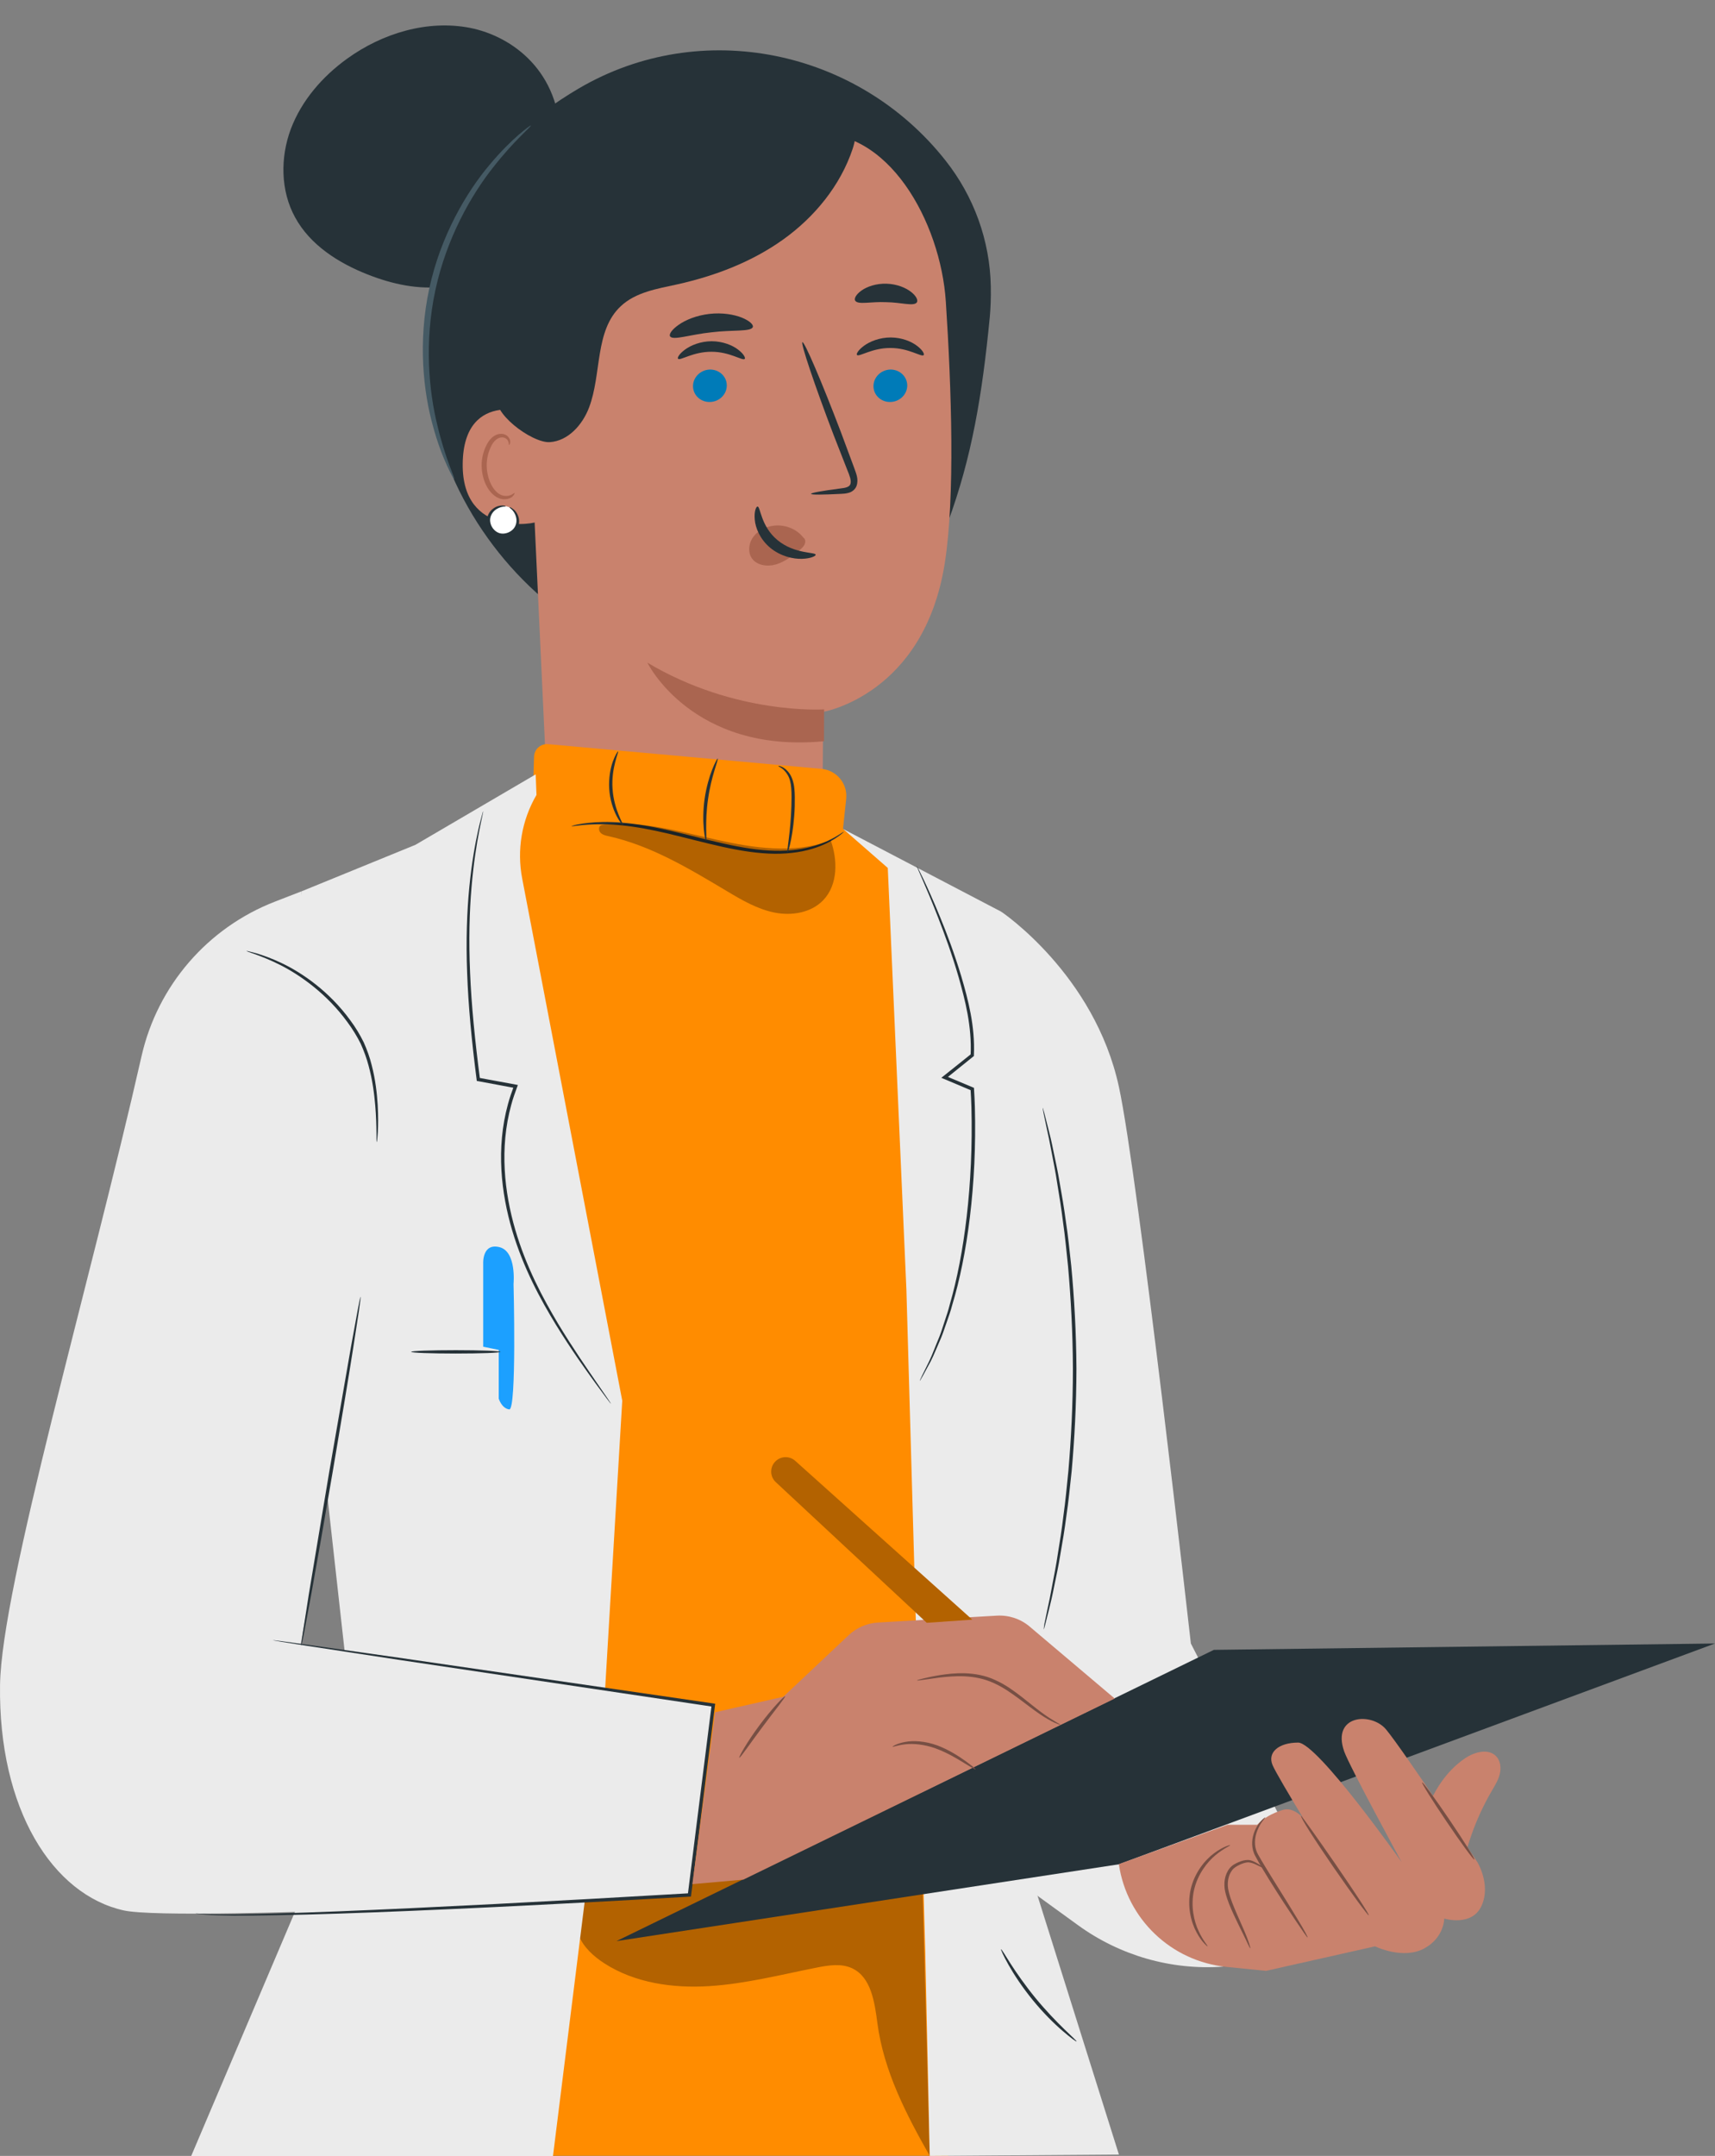
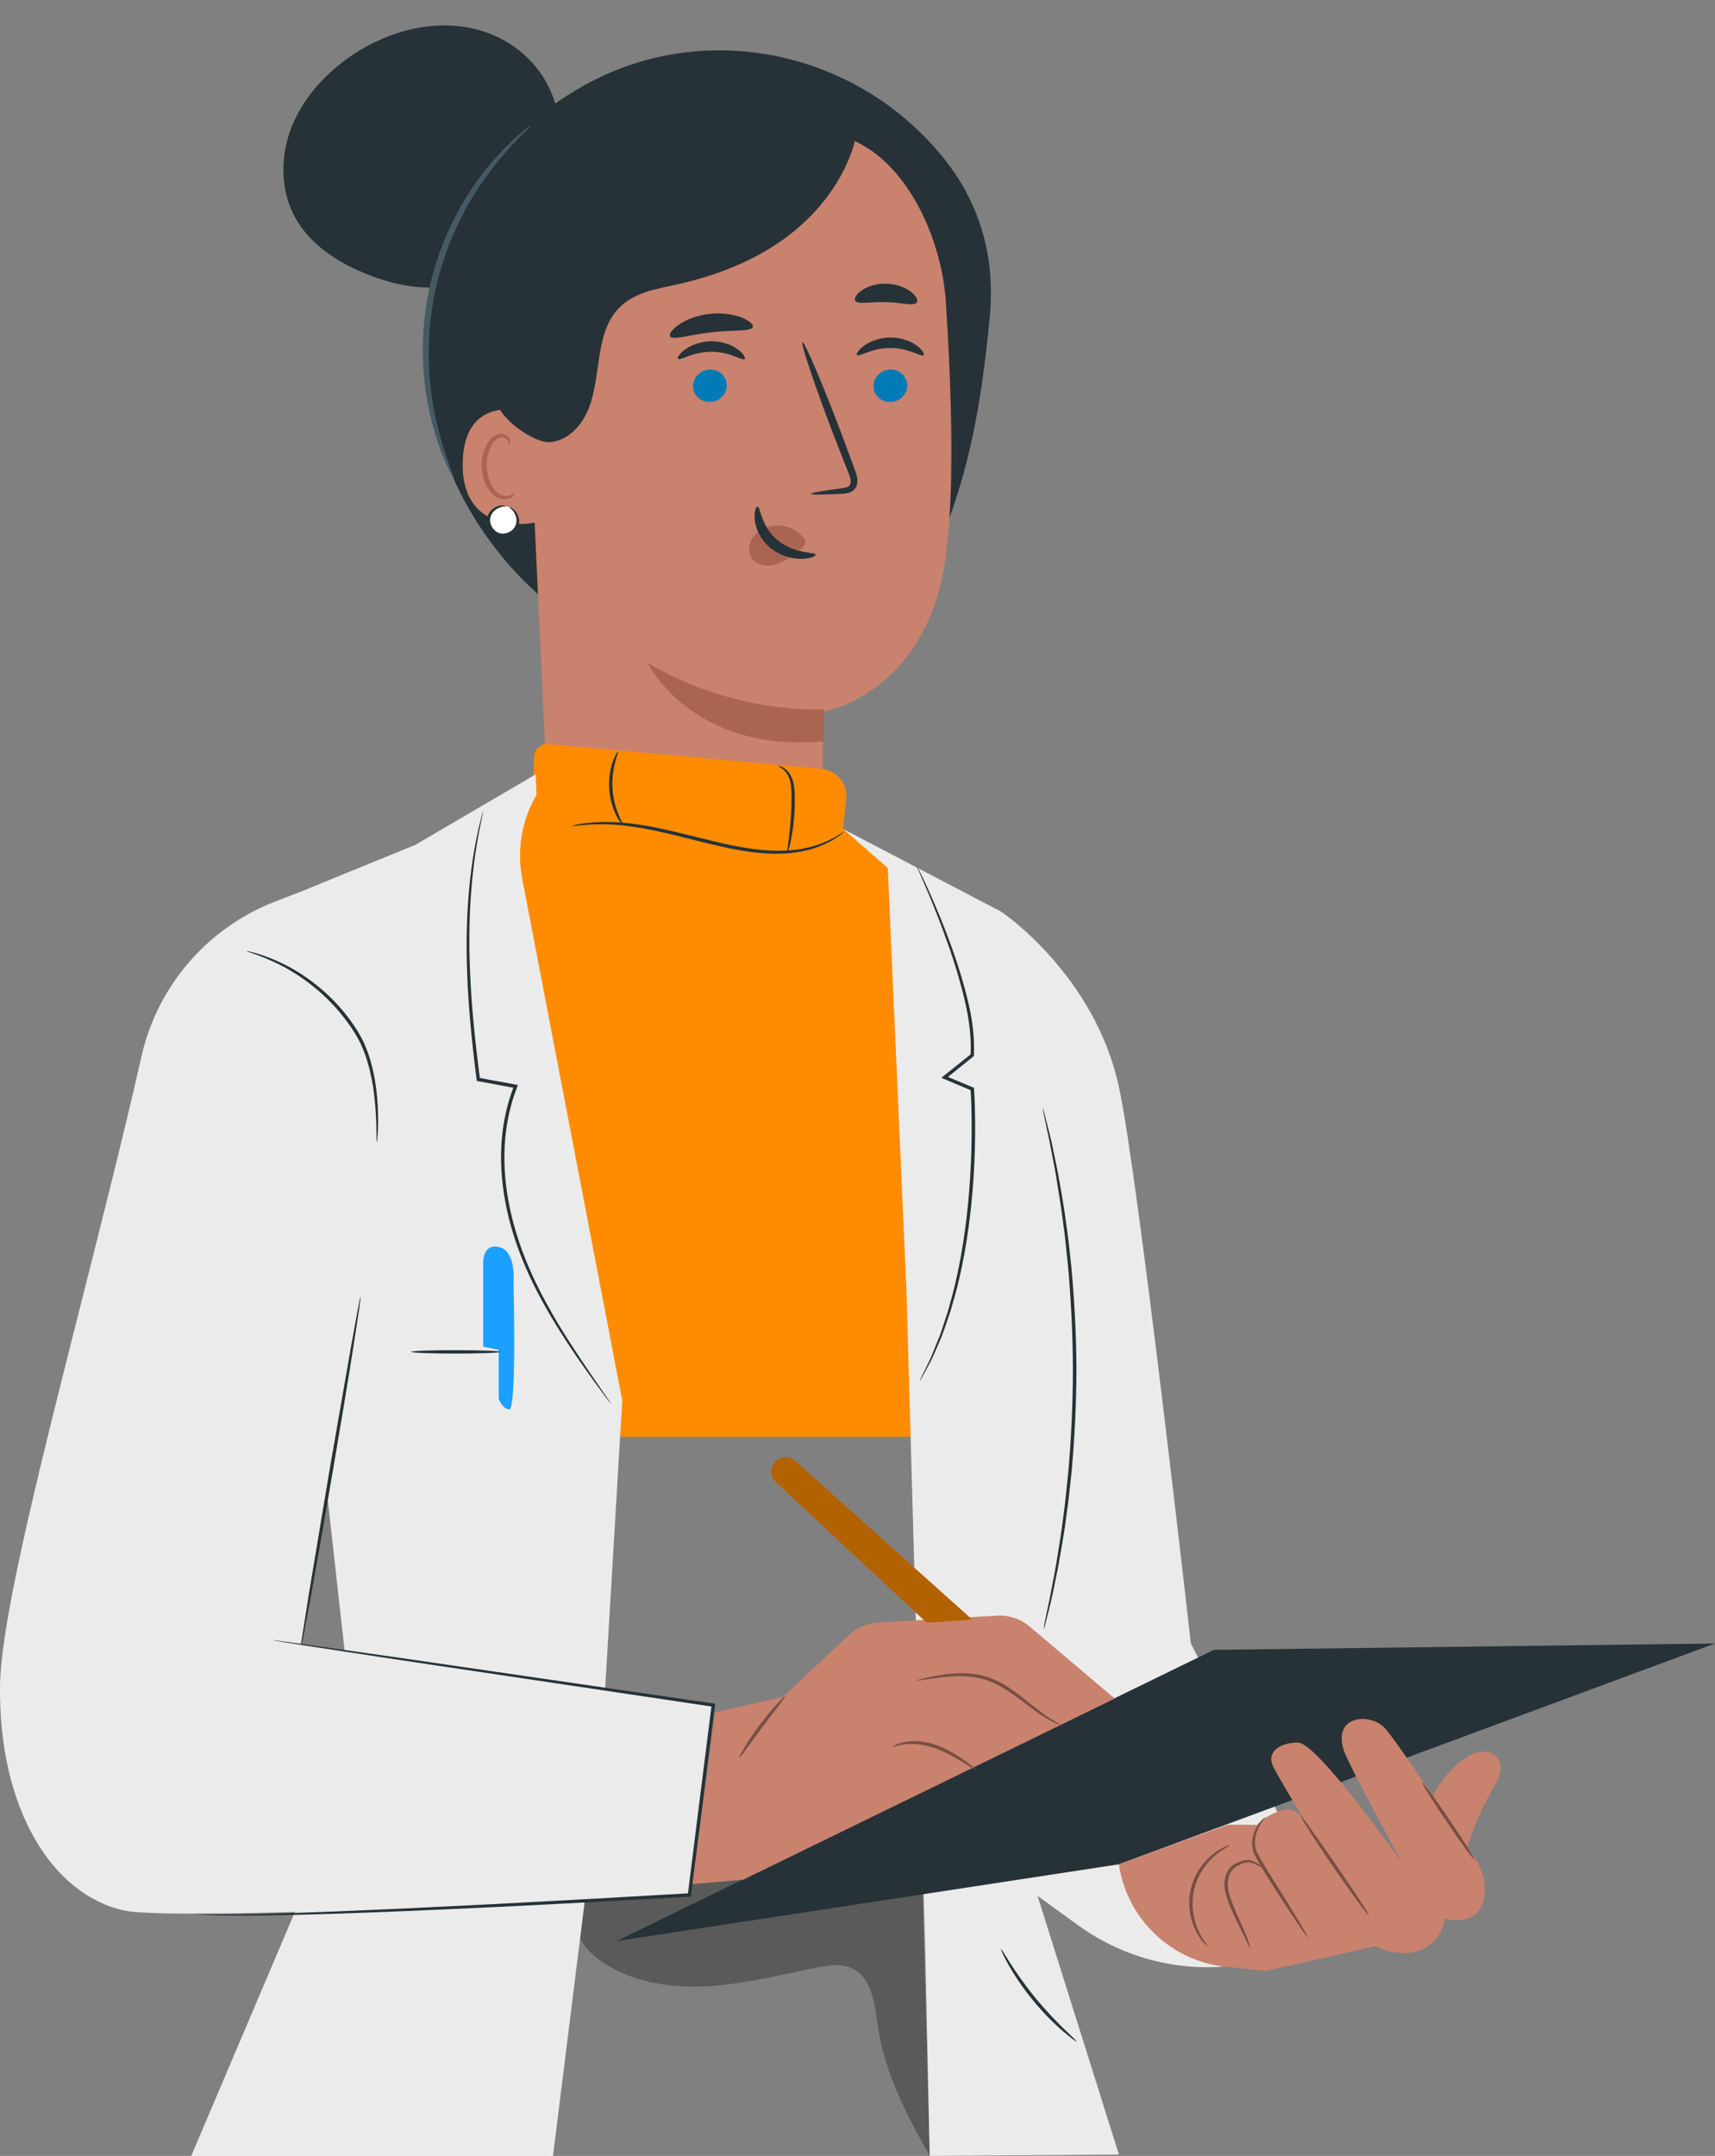
<svg xmlns="http://www.w3.org/2000/svg" width="472" height="593" viewBox="0 0 472 593" fill="none">
  <rect x="0" y="0" width="472" height="593" fill="#808080" stroke="none" />
  <g clip-path="url(#clip0_36_957)">
    <path d="M129.39 7.674C117.663 5.376 105.236 9.14 95.541 16.137C88.745 21.034 83.014 27.631 80.049 35.46C77.117 43.289 77.184 52.451 81.215 59.781C85.346 67.377 93.142 72.341 101.205 75.506C107.968 78.171 115.264 79.77 122.461 78.804C129.657 77.838 136.687 74.04 140.351 67.777L154.211 38.492C154.211 19.768 141.118 10.007 129.39 7.674Z" fill="#263238" />
    <path d="M260.226 44.155C236.105 13.571 192.961 4.609 159.345 24.299C155.88 26.331 152.615 28.496 149.517 30.795C127.861 46.754 115.701 74.373 117.267 101.225C118.832 128.078 133.658 153.598 155.447 169.39L260.859 143.703C267.456 125.846 270.321 108.722 272.42 87.099C272.62 84.867 272.753 81.969 272.686 78.804C272.453 66.21 268.055 54.05 260.226 44.155Z" fill="#263238" />
    <path d="M260.308 82.945C258.887 61.163 244.39 34.483 222.699 36.832L154.968 54.115C148.375 54.826 143.421 60.471 143.567 67.101L151.016 226.877C151.143 229.59 151.781 232.268 152.892 234.744C157.918 245.836 174.637 274.01 210.934 262.591C219.822 259.804 223.865 250.079 225.631 240.099C225.65 238.915 226.123 237.859 226.141 236.73C227.617 225.201 226.415 214.292 226.415 214.292C226.542 201.106 226.524 195.697 226.542 195.807C226.542 195.807 254.352 191.126 260.034 154.811C262.857 136.726 261.892 107.131 260.308 82.945Z" fill="#C9826D" />
    <path d="M147.901 114.652C147.501 113.552 127.611 106.39 127.345 127.512C127.078 148.068 147.834 144.003 147.868 143.437C147.901 142.837 147.901 114.652 147.901 114.652Z" fill="#C9826D" />
    <path d="M141.618 135.609C141.518 135.542 141.251 135.842 140.652 136.142C140.052 136.408 139.052 136.575 137.986 136.175C135.821 135.342 134.022 131.911 133.955 128.179C133.922 126.313 134.322 124.548 135.021 123.082C135.654 121.583 136.654 120.55 137.753 120.35C138.853 120.117 139.619 120.783 139.852 121.349C140.119 121.916 139.985 122.349 140.085 122.382C140.152 122.449 140.518 122.049 140.385 121.183C140.318 120.783 140.052 120.283 139.585 119.883C139.086 119.484 138.386 119.25 137.62 119.35C136.021 119.45 134.588 120.883 133.855 122.515C133.022 124.148 132.522 126.114 132.556 128.246C132.656 132.377 134.721 136.275 137.686 137.174C139.119 137.574 140.352 137.141 140.951 136.675C141.551 136.108 141.684 135.642 141.618 135.609Z" fill="#AA6550" />
    <path d="M139.258 139.237C137.259 138.871 135.093 140.27 134.593 142.236C134.094 144.202 135.36 146.467 137.292 147.067C139.224 147.7 141.556 146.567 142.289 144.668C143.022 142.769 142.056 140.37 140.224 139.537" fill="white" />
    <path d="M140.211 139.538C140.078 139.671 141.544 140.237 142.044 142.303C142.277 143.269 142.143 144.569 141.244 145.535C140.378 146.468 138.812 147.067 137.413 146.634C136.013 146.168 135.08 144.802 134.914 143.536C134.714 142.236 135.38 141.104 136.113 140.437C137.712 139.071 139.245 139.438 139.212 139.271C139.212 139.205 138.912 139.071 138.245 139.038C137.612 139.038 136.613 139.205 135.68 139.938C134.747 140.604 133.848 142.003 134.048 143.636C134.214 145.201 135.28 146.934 137.113 147.534C138.978 148.1 140.844 147.334 141.877 146.101C142.976 144.868 143.043 143.203 142.677 142.136C142.31 141.004 141.644 140.271 141.111 139.938C140.611 139.538 140.244 139.471 140.211 139.538Z" fill="#263238" />
    <path d="M249.687 105.863C249.778 108.321 247.775 110.434 245.207 110.561C242.639 110.707 240.49 108.831 240.399 106.373C240.308 103.914 242.311 101.801 244.879 101.656C247.429 101.528 249.578 103.404 249.687 105.863Z" fill="#007BB8" />
    <path d="M254.203 97.685C253.62 98.286 250.087 95.7 245.079 95.718C240.07 95.664 236.41 98.25 235.863 97.649C235.59 97.376 236.191 96.283 237.776 95.117C239.342 93.952 242.037 92.823 245.152 92.823C248.266 92.841 250.907 93.97 252.418 95.154C253.966 96.319 254.476 97.412 254.203 97.685Z" fill="#263238" />
    <path d="M200.023 105.863C200.114 108.321 198.11 110.434 195.542 110.561C192.975 110.707 190.825 108.831 190.734 106.373C190.643 103.914 192.647 101.801 195.215 101.656C197.783 101.528 199.932 103.404 200.023 105.863Z" fill="#007BB8" />
    <path d="M204.958 98.723C204.375 99.325 200.842 96.738 195.833 96.757C190.825 96.702 187.164 99.288 186.618 98.687C186.345 98.414 186.928 97.321 188.53 96.156C190.097 94.99 192.792 93.861 195.906 93.861C199.02 93.879 201.661 95.008 203.173 96.192C204.703 97.358 205.231 98.45 204.958 98.723Z" fill="#263238" />
    <path d="M223.224 135.84C223.206 135.549 226.32 135.002 231.365 134.347C232.64 134.219 233.86 133.946 234.061 133.09C234.352 132.161 233.824 130.795 233.205 129.302C232.003 126.206 230.728 122.964 229.398 119.577C224.117 105.717 220.292 94.316 220.839 94.116C221.403 93.915 226.138 104.97 231.42 118.83C232.695 122.254 233.915 125.495 235.062 128.628C235.554 130.085 236.392 131.724 235.736 133.655C235.39 134.62 234.461 135.312 233.642 135.53C232.822 135.785 232.094 135.804 231.475 135.84C226.393 136.095 223.243 136.131 223.224 135.84Z" fill="#263238" />
    <path d="M226.812 195.121C226.812 195.121 202.39 196.742 178.167 182.263C178.167 182.263 190.443 207.359 226.776 203.881L226.812 195.121Z" fill="#AA6550" />
    <path d="M221.13 147.915C219.327 145.529 216.158 144.236 213.026 144.582C210.858 144.819 208.655 145.875 207.343 147.641C206.032 149.408 205.759 151.921 206.961 153.615C208.309 155.509 211.15 155.946 213.536 155.254C215.921 154.562 217.979 152.996 219.928 151.411C220.475 150.974 221.021 150.519 221.349 149.918C221.677 149.317 221.749 148.552 221.33 148.06" fill="#AA6550" />
    <path d="M208.491 139.337C209.311 139.282 209.329 144.728 213.991 148.57C218.654 152.431 224.445 151.812 224.482 152.577C224.554 152.923 223.188 153.633 220.748 153.706C218.344 153.797 214.847 153.032 211.988 150.683C209.147 148.315 207.908 145.165 207.726 142.943C207.508 140.648 208.109 139.3 208.491 139.337Z" fill="#263238" />
    <path d="M207.198 89.945C206.706 91.311 201.698 90.674 195.833 91.402C189.933 92.003 185.197 93.733 184.414 92.513C184.068 91.93 184.888 90.655 186.8 89.326C188.694 87.996 191.717 86.74 195.25 86.339C198.784 85.938 202.007 86.503 204.156 87.359C206.305 88.233 207.398 89.308 207.198 89.945Z" fill="#263238" />
    <path d="M252.328 83.188C251.454 84.336 247.994 83.152 243.841 83.115C239.689 82.915 236.174 83.899 235.372 82.715C235.008 82.132 235.573 81.003 237.103 79.91C238.614 78.836 241.146 77.943 243.987 78.034C246.846 78.125 249.305 79.145 250.762 80.311C252.237 81.458 252.711 82.624 252.328 83.188Z" fill="#263238" />
    <path d="M234.771 34.627C233.505 32.328 230.507 31.695 227.908 31.429C191.427 27.464 153.38 43.889 131.225 73.107L137.088 108.622C134.59 113.053 146.283 121.915 151.314 121.616C156.378 121.282 160.31 116.851 162.109 112.12C165.64 102.859 163.608 90.965 170.871 84.201C174.969 80.37 180.832 79.437 186.296 78.238C196.691 75.939 206.886 72.075 215.548 65.878C224.21 59.681 231.306 51.019 234.671 40.924C235.337 38.892 235.837 36.526 234.771 34.627Z" fill="#263238" />
    <path d="M125.029 131.81C124.929 131.843 124.163 130.544 123.03 128.079C121.897 125.613 120.431 121.915 119.165 117.218C116.533 107.889 114.968 94.063 118.133 79.404C121.298 64.745 128.427 52.817 134.691 45.388C137.822 41.623 140.654 38.891 142.72 37.092C144.786 35.327 146.018 34.46 146.085 34.527C146.318 34.76 141.587 38.525 135.657 46.121C129.727 53.617 122.93 65.411 119.832 79.77C116.733 94.129 118.066 107.656 120.365 116.951C122.564 126.313 125.329 131.677 125.029 131.81Z" fill="#455A64" />
-     <path d="M248.032 240.106L226.336 223.684L144.636 218.475L141.354 229.416L167.92 395.201L146.963 592.964H260.945L248.032 240.106Z" fill="#FF8C00" />
+     <path d="M248.032 240.106L226.336 223.684L144.636 218.475L141.354 229.416L167.92 395.201H260.945L248.032 240.106Z" fill="#FF8C00" />
    <g opacity="0.3">
      <path d="M160.543 522.807C163.14 520.031 167.433 516.191 171.238 516.119C198.525 515.524 226.408 512.784 253.713 512.19L255.896 593.018C249.367 581.517 243.181 569.548 241.467 556.425C240.71 550.693 239.754 543.843 234.524 541.392C231.566 540.004 228.103 540.544 224.893 541.175C215.028 543.122 205.235 545.664 195.207 546.295C185.179 546.926 174.683 545.447 166.26 539.986C163.375 538.111 160.688 535.677 159.335 532.505C157.964 529.332 158.181 525.312 160.543 522.807Z" fill="black" />
    </g>
    <path d="M230.357 243.459L232.882 219.754C233.333 215.572 230.267 211.859 226.083 211.48L150.858 204.685C148.82 204.504 147.053 206.073 146.981 208.11L146.133 236.302L167.919 273.237L190.319 280.358H217.697L233.441 263.558L230.357 243.459Z" fill="#FF8C00" />
    <path d="M157.243 227.253C157.261 227.325 158.325 227.145 160.254 226.947C162.184 226.767 164.998 226.604 168.461 226.803C171.923 227.001 176.017 227.578 180.508 228.533C184.999 229.47 189.886 230.804 195.062 232.048C200.239 233.31 205.234 234.319 209.869 234.68C214.504 235.058 218.725 234.716 222.151 233.851C225.578 233.022 228.157 231.706 229.816 230.66C230.646 230.119 231.259 229.669 231.656 229.344C232.053 229.002 232.251 228.821 232.215 228.803C232.161 228.731 231.313 229.398 229.636 230.354C227.941 231.291 225.38 232.463 222.007 233.202C218.653 233.977 214.504 234.229 209.96 233.815C205.397 233.418 200.455 232.373 195.297 231.129C190.139 229.885 185.233 228.569 180.706 227.668C176.18 226.749 172.013 226.226 168.515 226.118C165.016 225.991 162.166 226.262 160.236 226.55C159.263 226.712 158.523 226.857 158.018 226.983C157.495 227.145 157.243 227.235 157.243 227.253Z" fill="#263238" />
    <g opacity="0.3">
-       <path d="M228.572 230.985C230.592 236.519 230.646 243.368 226.552 247.623C223.215 251.083 217.877 251.949 213.17 251.011C208.463 250.074 204.224 247.605 200.094 245.135C189.742 238.97 179.209 232.589 167.45 229.993C166.693 229.831 165.899 229.651 165.34 229.11C164.781 228.569 164.655 227.524 165.268 227.073C165.539 226.875 165.899 226.821 166.242 226.785C176.648 225.739 186.983 228.677 197.172 230.967C207.38 233.256 218.274 234.878 228.103 231.327" fill="black" />
-     </g>
+       </g>
    <path d="M214.198 210.705C214.126 210.832 215.659 211.21 216.777 213.157C217.967 215.068 217.895 218.294 217.805 221.791C217.606 228.803 216.452 234.41 216.723 234.482C216.849 234.5 217.282 233.13 217.733 230.858C218.184 228.587 218.616 225.379 218.725 221.827C218.761 220.043 218.779 218.366 218.616 216.798C218.454 215.248 218.003 213.824 217.318 212.814C216.633 211.805 215.821 211.192 215.19 210.922C214.595 210.651 214.198 210.651 214.198 210.705Z" fill="#263238" />
-     <path d="M194.323 231.309C194.612 231.273 193.944 226.118 194.864 219.826C195.73 213.535 197.822 208.759 197.533 208.65C197.425 208.596 196.776 209.732 196 211.697C195.225 213.662 194.395 216.492 193.926 219.682C193.476 222.891 193.494 225.829 193.692 227.92C193.89 230.065 194.197 231.327 194.323 231.309Z" fill="#263238" />
    <path d="M170.102 206.686C170.012 206.632 169.326 207.641 168.659 209.48C168.01 211.3 167.487 214.004 167.667 216.996C167.865 219.989 168.749 222.584 169.633 224.315C170.517 226.045 171.346 226.947 171.418 226.893C171.689 226.767 168.93 222.729 168.587 216.924C168.19 211.138 170.39 206.776 170.102 206.686Z" fill="#263238" />
    <path d="M275.572 250.777C275.572 250.777 301.218 267.938 307.945 298.942C313.248 323.314 327.748 452.055 327.748 452.055L353.16 501.5L336.567 540.941C322.355 541.95 308.252 537.913 296.709 529.548L285.546 521.455L265.076 491.099L275.572 250.777Z" fill="#EBEBEB" />
    <path d="M232.089 228.046L275.572 250.777L285.834 284.468L294.978 382.15L277.754 496.669L307.945 592.621L255.878 593L254.651 536.759L249.457 354.697L244.335 238.736L232.089 228.046Z" fill="#EBEBEB" />
    <path d="M253.154 379.807C253.19 379.825 253.461 379.356 253.966 378.455C254.507 377.464 255.228 376.148 256.13 374.471C257.032 372.723 257.898 370.469 259.034 367.91C259.575 366.612 260.008 365.188 260.549 363.692C261.072 362.196 261.649 360.609 262.082 358.915C266.176 345.431 268.881 325.945 268.304 304.458C268.25 302.8 268.178 301.142 268.069 299.501L268.051 299.213L267.781 299.105C265.202 298.023 262.659 296.96 260.17 295.914L260.278 296.707C262.893 294.616 265.436 292.561 267.871 290.596L268.033 290.47V290.29C268.394 282.196 266.428 274.914 264.571 268.569C262.659 262.206 260.567 256.726 258.727 252.237C256.888 247.731 255.282 244.216 254.146 241.818C253.569 240.628 253.118 239.709 252.812 239.096C252.487 238.483 252.307 238.177 252.289 238.177C252.271 238.195 252.397 238.519 252.667 239.15C252.974 239.853 253.371 240.773 253.876 241.926C254.94 244.36 256.455 247.911 258.204 252.417C259.954 256.942 261.992 262.422 263.831 268.767C265.617 275.076 267.51 282.359 267.132 290.2L267.294 289.893C264.841 291.858 262.298 293.877 259.683 295.968L259.07 296.455L259.791 296.761C262.28 297.807 264.805 298.87 267.402 299.97L267.114 299.573C267.222 301.178 267.294 302.818 267.348 304.476C267.907 325.873 265.328 345.269 261.414 358.735C261 360.447 260.441 362.015 259.954 363.511C259.449 365.008 259.034 366.432 258.511 367.73C257.429 370.289 256.617 372.56 255.769 374.327C254.94 376.021 254.272 377.373 253.768 378.383C253.335 379.284 253.118 379.789 253.154 379.807Z" fill="#263238" />
    <path d="M287.259 448.197C287.295 448.197 287.439 447.711 287.674 446.791C287.926 445.764 288.269 444.412 288.702 442.699C289.152 440.915 289.675 438.734 290.162 436.174C290.685 433.614 291.335 430.712 291.84 427.486C292.417 424.259 293.012 420.708 293.499 416.886C294.076 413.065 294.473 408.955 294.942 404.647C295.717 395.994 296.24 386.458 296.258 376.454C296.204 366.432 295.645 356.896 294.834 348.243C294.365 343.935 293.95 339.825 293.355 336.004C292.85 332.182 292.236 328.631 291.659 325.405C291.136 322.16 290.469 319.276 289.946 316.716C289.441 314.156 288.918 311.975 288.449 310.209C288.016 308.496 287.674 307.126 287.403 306.117C287.151 305.179 287.006 304.693 286.97 304.711C286.934 304.711 287.024 305.215 287.205 306.171C287.421 307.198 287.71 308.568 288.07 310.299C288.467 312.083 288.936 314.282 289.405 316.842C289.874 319.402 290.505 322.304 290.974 325.531C291.515 328.757 292.092 332.308 292.561 336.13C293.12 339.933 293.499 344.043 293.95 348.334C294.707 356.95 295.248 366.468 295.284 376.454C295.284 386.44 294.779 395.958 294.04 404.575C293.607 408.883 293.228 412.975 292.687 416.796C292.236 420.618 291.677 424.169 291.136 427.395C290.667 430.64 290.054 433.542 289.585 436.102C289.134 438.662 288.665 440.861 288.269 442.645C287.908 444.376 287.619 445.746 287.421 446.773C287.313 447.693 287.223 448.197 287.259 448.197Z" fill="#263238" />
    <path d="M275.5 536.146C275.392 536.2 276.131 537.913 277.61 540.526C279.089 543.14 281.361 546.619 284.265 550.17C287.169 553.721 290.145 556.642 292.417 558.588C294.689 560.553 296.222 561.617 296.295 561.527C296.385 561.418 295.014 560.175 292.868 558.102C290.74 556.029 287.872 553.072 284.987 549.575C282.119 546.06 279.774 542.689 278.169 540.184C276.564 537.66 275.626 536.074 275.5 536.146Z" fill="#263238" />
    <path d="M75.706 247.983C57.129 255.175 43.35 271.11 38.95 290.524C24.738 353.201 0.39 436.553 0.012 463.447C-0.475 497.697 14.512 521.149 34.062 525.475C49.536 528.9 189.742 521.221 189.742 521.221L196.307 468.999L82.757 452.289L98.304 365.458L82.92 245.189L75.706 247.983Z" fill="#EBEBEB" />
    <path d="M82.938 245.189L114.337 232.373L147.432 212.995L147.648 218.655C143.59 225.595 142.202 233.761 143.717 241.656L171.256 385.269L165.016 490.198L152.193 593.018H52.621L98.34 485.493L82.198 340.6L82.938 245.189Z" fill="#EBEBEB" />
    <path d="M53.847 526.34C53.847 526.358 54.081 526.394 54.532 526.43C55.019 526.484 55.686 526.538 56.534 526.628C58.301 526.827 60.917 526.809 64.289 526.899C71.052 526.935 80.846 526.755 93.055 526.358C117.457 525.547 151.435 523.906 189.778 521.689L190.157 521.671L190.211 521.293C190.987 515.074 191.816 508.512 192.664 501.843C194.071 490.576 195.459 479.581 196.776 469.071L196.83 468.621L196.379 468.549C161.697 463.501 131.38 459.103 109.684 455.949C98.881 454.416 90.224 453.191 84.218 452.343C81.278 451.947 78.988 451.64 77.383 451.406C76.643 451.316 76.048 451.244 75.615 451.19C75.219 451.154 75.002 451.136 75.002 451.136C75.002 451.136 75.201 451.19 75.597 451.262C76.03 451.334 76.607 451.442 77.365 451.568C78.97 451.821 81.242 452.181 84.182 452.65C90.17 453.569 98.809 454.885 109.594 456.525C131.29 459.752 161.589 464.277 196.253 469.45L195.856 468.945C194.54 479.472 193.151 490.45 191.726 501.716C190.897 508.368 190.067 514.929 189.291 521.166L189.724 520.752C151.381 523.005 117.421 524.754 93.037 525.727C80.846 526.214 71.052 526.484 64.289 526.556C60.917 526.52 58.301 526.592 56.534 526.466C55.686 526.43 55.019 526.394 54.532 526.358C54.081 526.322 53.847 526.322 53.847 526.34Z" fill="#263238" />
    <path d="M99.223 356.68C99.187 356.68 99.115 357.022 98.971 357.653C98.826 358.392 98.646 359.311 98.43 360.429C97.961 362.989 97.329 366.45 96.554 370.686C95.021 379.482 92.947 391.398 90.656 404.575C88.456 417.77 86.472 429.703 84.993 438.517C84.326 442.772 83.785 446.251 83.388 448.828C83.226 449.964 83.1 450.883 82.992 451.64C82.919 452.289 82.883 452.632 82.919 452.632C82.955 452.632 83.046 452.307 83.172 451.676C83.316 450.937 83.514 450.018 83.731 448.9C84.2 446.341 84.849 442.88 85.643 438.644C87.212 429.973 89.322 418.004 91.576 404.755C93.831 391.506 95.833 379.518 97.203 370.812C97.853 366.558 98.394 363.079 98.79 360.501C98.935 359.365 99.061 358.428 99.169 357.689C99.241 357.022 99.259 356.68 99.223 356.68Z" fill="#263238" />
    <path d="M132.985 223.107C132.967 223.107 132.931 223.215 132.859 223.45C132.787 223.738 132.679 224.081 132.57 224.495C132.336 225.433 131.939 226.785 131.56 228.587C130.749 232.156 129.811 237.42 129.162 244.035C128.512 250.651 128.224 258.654 128.567 267.613C128.873 276.572 129.829 286.487 131.182 296.996L131.218 297.32L131.542 297.374C134.807 297.987 138.288 298.618 141.804 299.285L141.462 298.654C140.885 300.222 140.271 301.917 139.803 303.683C136.466 315.869 137.927 328.181 140.975 338.491C144.077 348.892 148.802 357.509 153.04 364.449C157.315 371.389 161.192 376.743 163.862 380.438C165.178 382.222 166.224 383.628 166.982 384.656C167.324 385.089 167.595 385.449 167.811 385.737C168.01 385.972 168.1 386.098 168.118 386.08C168.136 386.062 168.046 385.936 167.883 385.665C167.685 385.359 167.433 384.998 167.126 384.53C166.405 383.484 165.413 382.042 164.15 380.203C161.589 376.454 157.802 371.046 153.6 364.088C149.451 357.13 144.816 348.532 141.804 338.221C138.829 328 137.422 315.851 140.704 303.9C141.155 302.187 141.768 300.511 142.327 298.979L142.526 298.438L141.985 298.33C138.468 297.681 134.987 297.05 131.723 296.437L132.101 296.833C130.731 286.342 129.739 276.464 129.378 267.541C128.981 258.618 129.198 250.651 129.775 244.053C130.334 237.456 131.182 232.192 131.885 228.605C132.21 226.803 132.552 225.433 132.733 224.495C132.823 224.063 132.877 223.72 132.949 223.432C132.985 223.233 133.003 223.107 132.985 223.107Z" fill="#263238" />
    <path d="M132.985 370.415V347.504C132.985 347.504 132.679 341.844 137.458 343.034C142.219 344.224 141.336 353.147 141.336 353.147C141.336 353.147 142.237 387.955 140.145 387.666C138.053 387.378 137.26 384.692 137.26 384.692V371.299L132.985 370.415Z" fill="#1CA0FF" />
    <path d="M113.165 371.839C113.165 372.092 118.665 372.308 125.447 372.308C132.228 372.308 137.729 372.092 137.729 371.839C137.729 371.587 132.228 371.371 125.447 371.371C118.665 371.371 113.165 371.569 113.165 371.839Z" fill="#263238" />
    <path d="M67.824 261.575C67.806 261.647 68.726 261.953 70.385 262.53C72.026 263.143 74.407 264.044 77.203 265.468C82.757 268.298 90.008 273.418 95.635 281.169C97.059 283.08 98.268 285.081 99.26 287.063C100.179 289.1 100.919 291.137 101.442 293.138C102.524 297.122 102.993 300.835 103.263 303.972C103.534 307.09 103.588 309.65 103.606 311.398C103.624 313.165 103.606 314.138 103.678 314.138C103.75 314.138 103.877 313.165 103.985 311.416C104.075 309.65 104.129 307.09 103.949 303.936C103.75 300.781 103.354 297.014 102.29 292.94C101.785 290.903 101.045 288.812 100.107 286.703C99.079 284.63 97.871 282.593 96.41 280.646C90.675 272.751 83.226 267.613 77.527 264.91C74.66 263.54 72.225 262.71 70.529 262.206C68.78 261.719 67.824 261.521 67.824 261.575Z" fill="#263238" />
    <path d="M471.994 452.055L307.945 512.785L169.669 533.911L334.078 453.804L471.994 452.055Z" fill="#263238" />
    <path d="M401.783 517.525C403.081 508.801 406.075 500.311 410.512 492.686C411.377 491.189 412.333 489.693 412.748 488.017C413.181 486.34 412.982 484.394 411.828 483.132C409.718 480.842 405.877 481.852 403.279 483.582C397.923 487.17 394.334 492.938 392.242 499.031C390.132 505.123 389.374 511.577 388.635 517.976" fill="#C9826D" />
    <path d="M337.848 501.915H345.999C347.623 500.202 350.093 498.688 353.159 497.805C355.035 497.264 356.893 498.274 358.552 499.896C354.909 493.893 350.977 487.278 350.22 485.475C348.759 481.96 351.987 479.31 357.271 479.31C362.556 479.31 385.749 512.172 385.749 512.172C385.749 512.172 371.339 485.746 369.932 481.708C366.433 471.613 377.489 470.856 381.493 475.723C386.47 481.762 406.58 512.172 406.58 512.172C406.58 512.172 410.403 518.337 407.752 524.195C405.101 530.071 397.472 527.71 397.472 527.71C397.472 527.71 397.526 532.847 392.079 535.876C386.182 539.157 378.445 535.353 378.445 535.353L348.434 542.095C348.434 542.095 343.673 541.608 337.577 541.013C322.373 539.499 310.145 527.854 307.927 512.749L337.848 501.915Z" fill="#C9826D" />
    <path d="M358.083 499.463C357.74 499.662 361.744 505.953 366.92 513.47C369.517 517.237 371.916 520.608 373.683 523.023C375.469 525.439 376.623 526.899 376.713 526.827C376.822 526.755 375.866 525.168 374.225 522.645C372.583 520.139 370.275 516.696 367.678 512.929C365.081 509.161 362.7 505.773 360.969 503.339C360.193 502.275 359.508 501.338 358.895 500.473C358.39 499.788 358.155 499.481 358.083 499.463Z" fill="#774F44" />
    <path d="M359.868 532.92C359.995 532.848 358.985 530.955 357.199 528.017C355.432 525.06 352.907 521.022 350.129 516.57C348.759 514.335 347.424 512.208 346.324 510.243C345.188 508.35 345.26 506.277 345.657 504.673C346.54 501.41 348.38 500.004 348.218 499.896C348.181 499.86 347.713 500.148 347.045 500.869C346.396 501.59 345.53 502.78 345.007 504.493C344.484 506.151 344.322 508.53 345.548 510.64C346.63 512.676 347.929 514.822 349.318 517.057C352.095 521.527 354.71 525.493 356.64 528.359C358.57 531.207 359.76 532.974 359.868 532.92Z" fill="#774F44" />
    <path d="M344.088 535.894C344.214 535.858 343.709 534.019 342.501 531.207C341.851 529.729 341.13 528.089 340.355 526.322C339.579 524.483 338.677 522.464 338.154 520.265C337.613 518.138 337.974 515.867 339.11 514.407C339.651 513.686 340.463 513.253 341.256 512.875C342.032 512.514 342.807 512.28 343.493 512.244C344.845 512.316 345.982 513.055 346.721 513.379C347.478 513.758 347.929 513.938 347.947 513.884C347.983 513.83 347.605 513.542 346.901 513.073C346.541 512.839 346.108 512.55 345.549 512.262C344.99 511.991 344.376 511.631 343.493 511.595C342.645 511.577 341.797 511.811 340.932 512.172C340.102 512.532 339.146 512.983 338.425 513.866C337.036 515.597 336.657 518.12 337.234 520.482C337.794 522.807 338.731 524.844 339.561 526.683C340.409 528.521 341.22 530.126 341.888 531.496C343.258 534.217 343.962 535.948 344.088 535.894Z" fill="#774F44" />
    <path d="M338.569 507.521C338.551 507.467 338.082 507.575 337.288 507.9C336.495 508.224 335.394 508.819 334.15 509.738C331.697 511.541 328.758 515.02 327.693 519.707C326.647 524.393 327.838 528.792 329.299 531.477C330.02 532.847 330.777 533.839 331.355 534.47C331.932 535.101 332.31 535.407 332.347 535.353C332.473 535.245 331.138 533.875 329.894 531.171C328.631 528.503 327.639 524.321 328.613 519.905C329.605 515.488 332.292 512.118 334.565 510.243C336.855 508.35 338.641 507.683 338.569 507.521Z" fill="#774F44" />
    <path d="M391.394 490.27C391.178 490.414 394.226 495.281 398.194 501.14C402.161 506.998 405.552 511.631 405.768 511.487C405.985 511.342 402.937 506.475 398.969 500.617C395.001 494.759 391.611 490.126 391.394 490.27Z" fill="#774F44" />
    <path d="M196.812 470.964L215.569 466.71L233.586 449.748C235.768 447.693 238.618 446.467 241.612 446.287L274.382 444.394C277.646 444.214 280.874 445.277 283.363 447.386L306.791 467.197L204.585 517.003L190.554 518.246L196.812 470.964Z" fill="#C9826D" />
    <path d="M252.36 462.204C252.397 462.348 254.795 461.915 258.673 461.411C262.496 460.996 268.123 460.455 273.516 462.943C276.203 464.15 278.512 465.827 280.586 467.359C282.66 468.909 284.517 470.351 286.159 471.469C287.8 472.587 289.206 473.362 290.216 473.83C291.226 474.281 291.822 474.479 291.84 474.425C291.912 474.281 289.675 473.29 286.555 470.946C284.986 469.793 283.183 468.296 281.127 466.692C279.053 465.106 276.726 463.357 273.913 462.114C271.135 460.798 268.177 460.329 265.544 460.239C262.893 460.167 260.548 460.455 258.601 460.762C256.653 461.086 255.084 461.429 254.02 461.699C252.938 461.969 252.342 462.15 252.36 462.204Z" fill="#774F44" />
    <path d="M245.652 480.446C245.706 480.59 246.986 480.013 249.187 479.779C251.369 479.527 254.453 479.797 257.609 480.951C260.765 482.122 263.417 483.745 265.328 484.916C267.24 486.088 268.448 486.809 268.52 486.701C268.593 486.593 267.529 485.692 265.707 484.376C263.867 483.078 261.234 481.311 257.952 480.085C254.651 478.878 251.369 478.697 249.115 479.13C246.806 479.545 245.598 480.356 245.652 480.446Z" fill="#774F44" />
    <path d="M203.467 483.474C203.702 483.618 206.335 479.707 209.816 475.056C213.279 470.387 216.29 466.746 216.074 466.566C215.894 466.404 212.557 469.793 209.058 474.497C205.559 479.184 203.251 483.348 203.467 483.474Z" fill="#774F44" />
    <path d="M255.066 446.359L213.513 407.675C211.709 405.999 211.854 403.115 213.801 401.618C215.316 400.465 217.445 400.537 218.869 401.817L267.583 445.494" fill="#FF8C00" />
    <g opacity="0.3">
      <path d="M255.066 446.359L213.513 407.675C211.709 405.999 211.854 403.115 213.801 401.618C215.316 400.465 217.445 400.537 218.869 401.817L267.583 445.494" fill="black" />
    </g>
  </g>
  <defs>
    <clipPath id="clip0_36_957">
      <rect width="472" height="593" fill="white" transform="matrix(-1 0 0 1 472 0)" />
    </clipPath>
  </defs>
</svg>